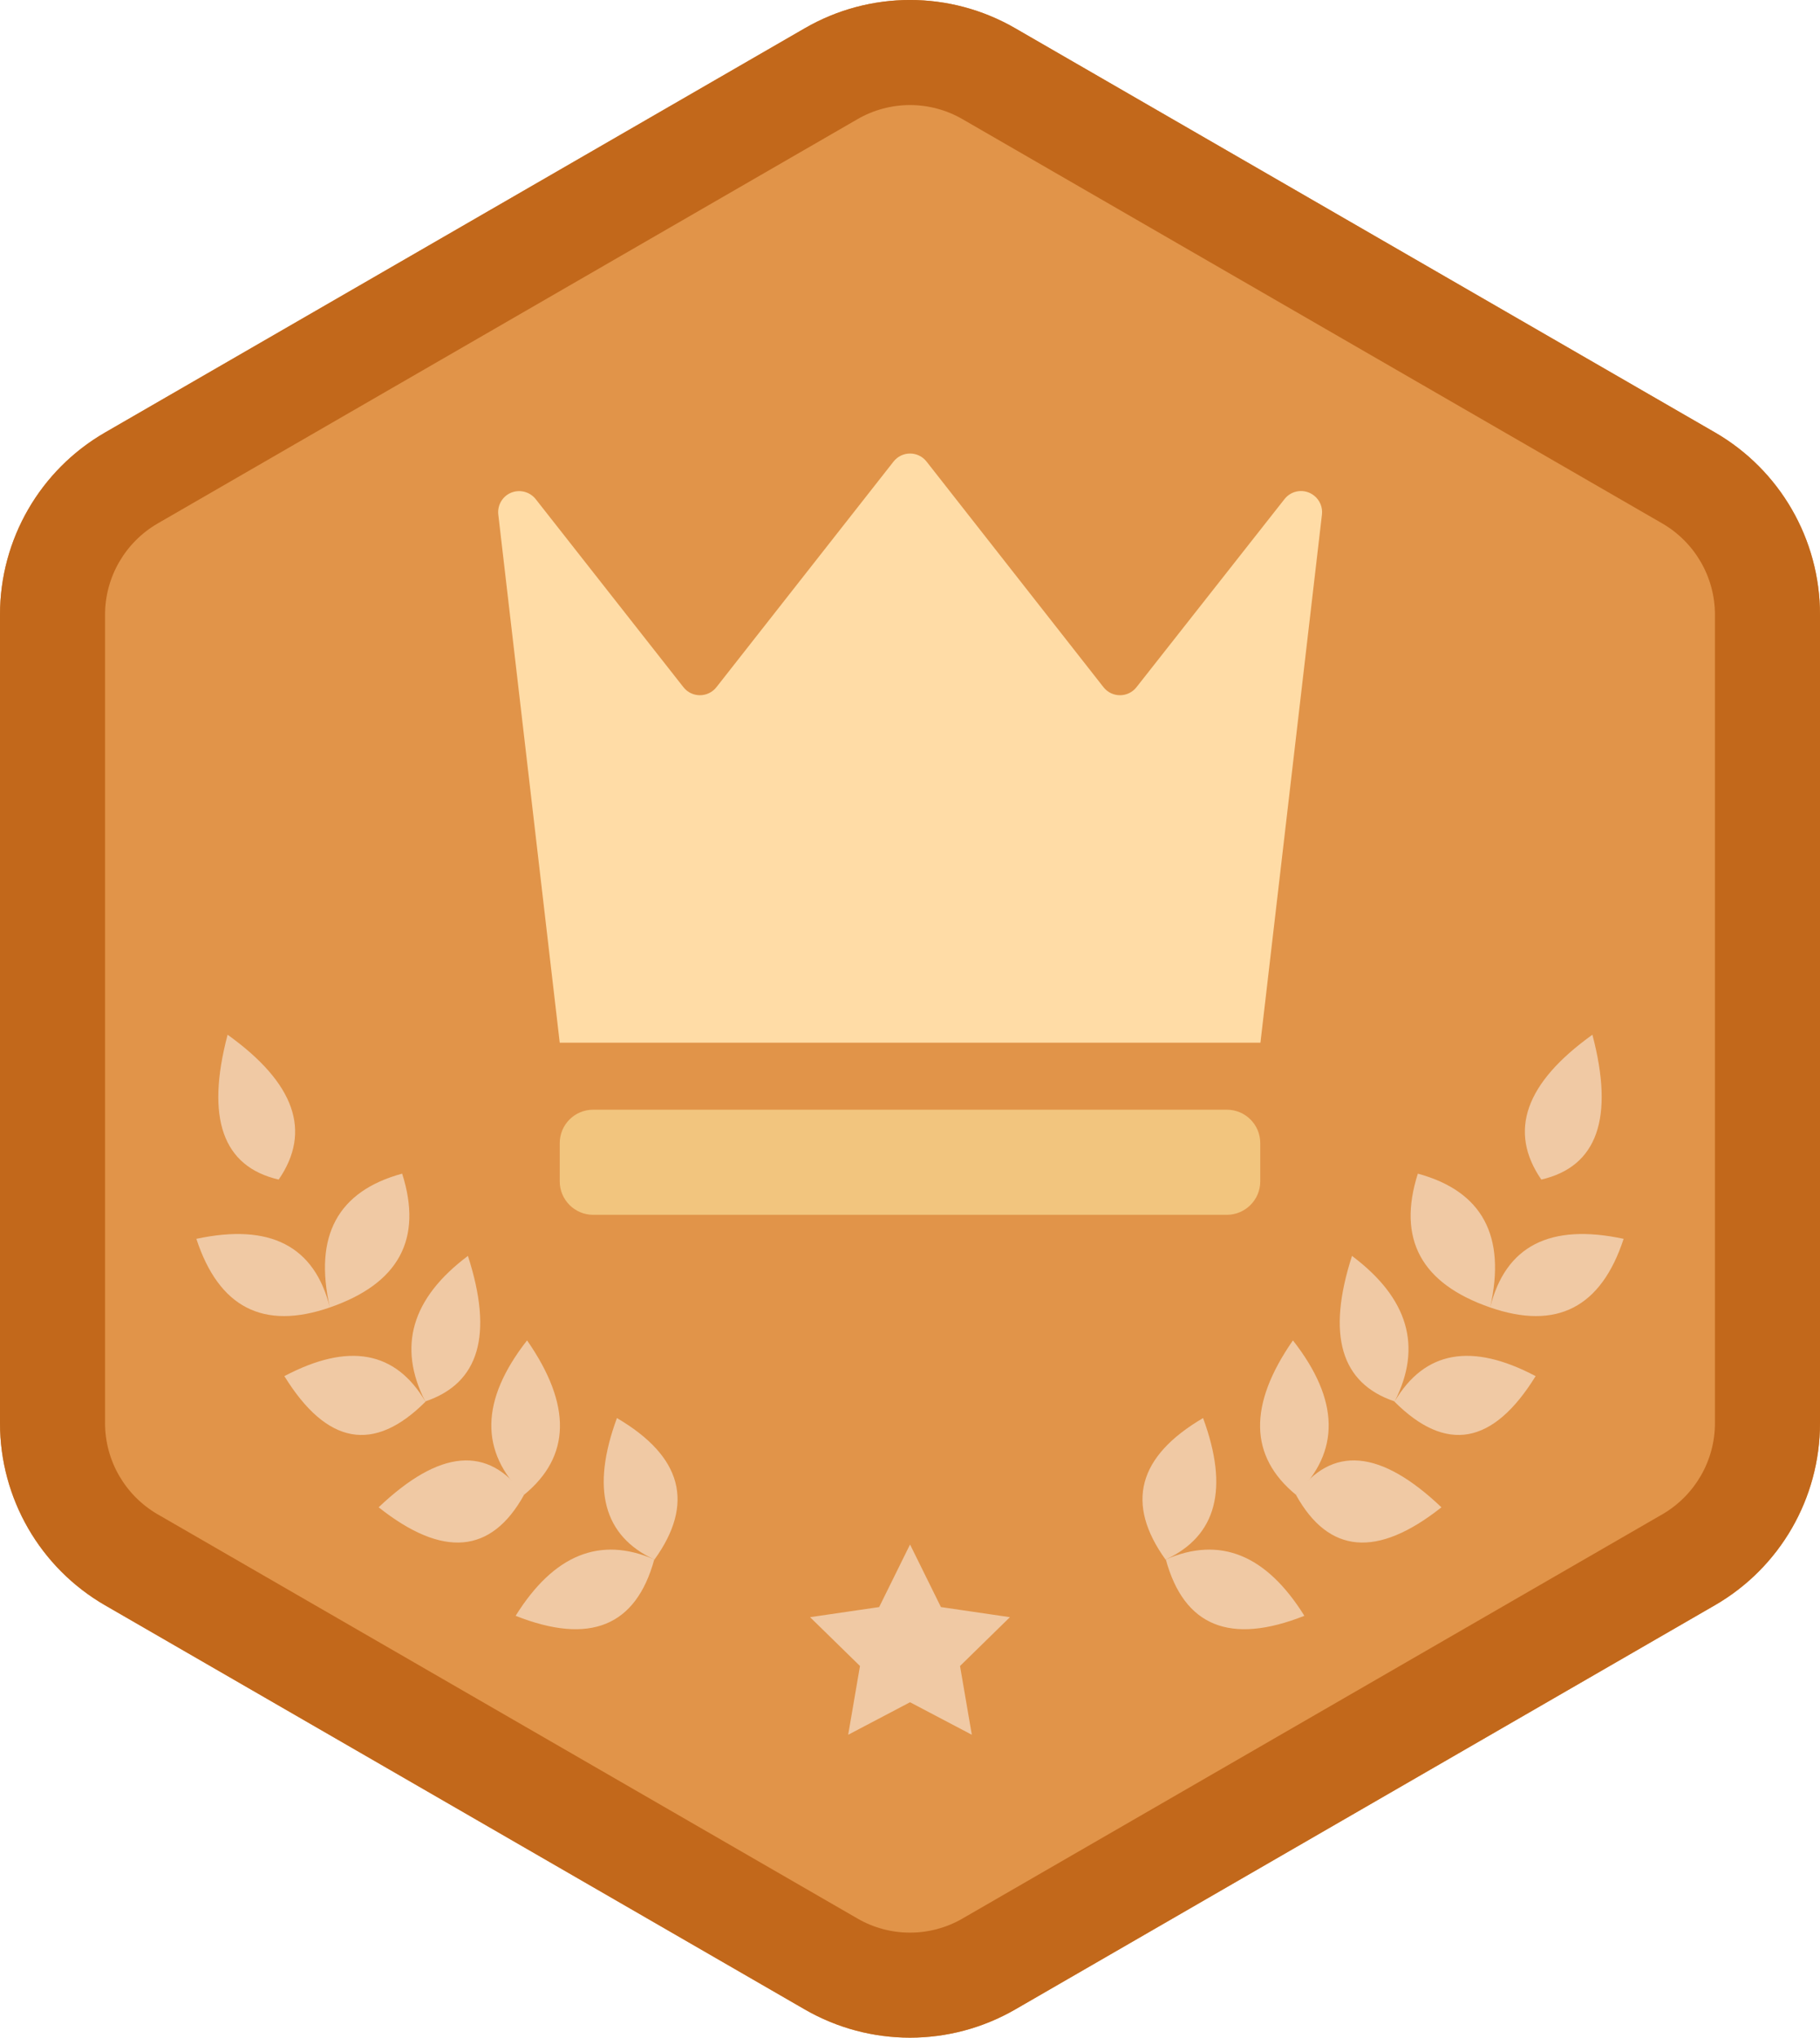
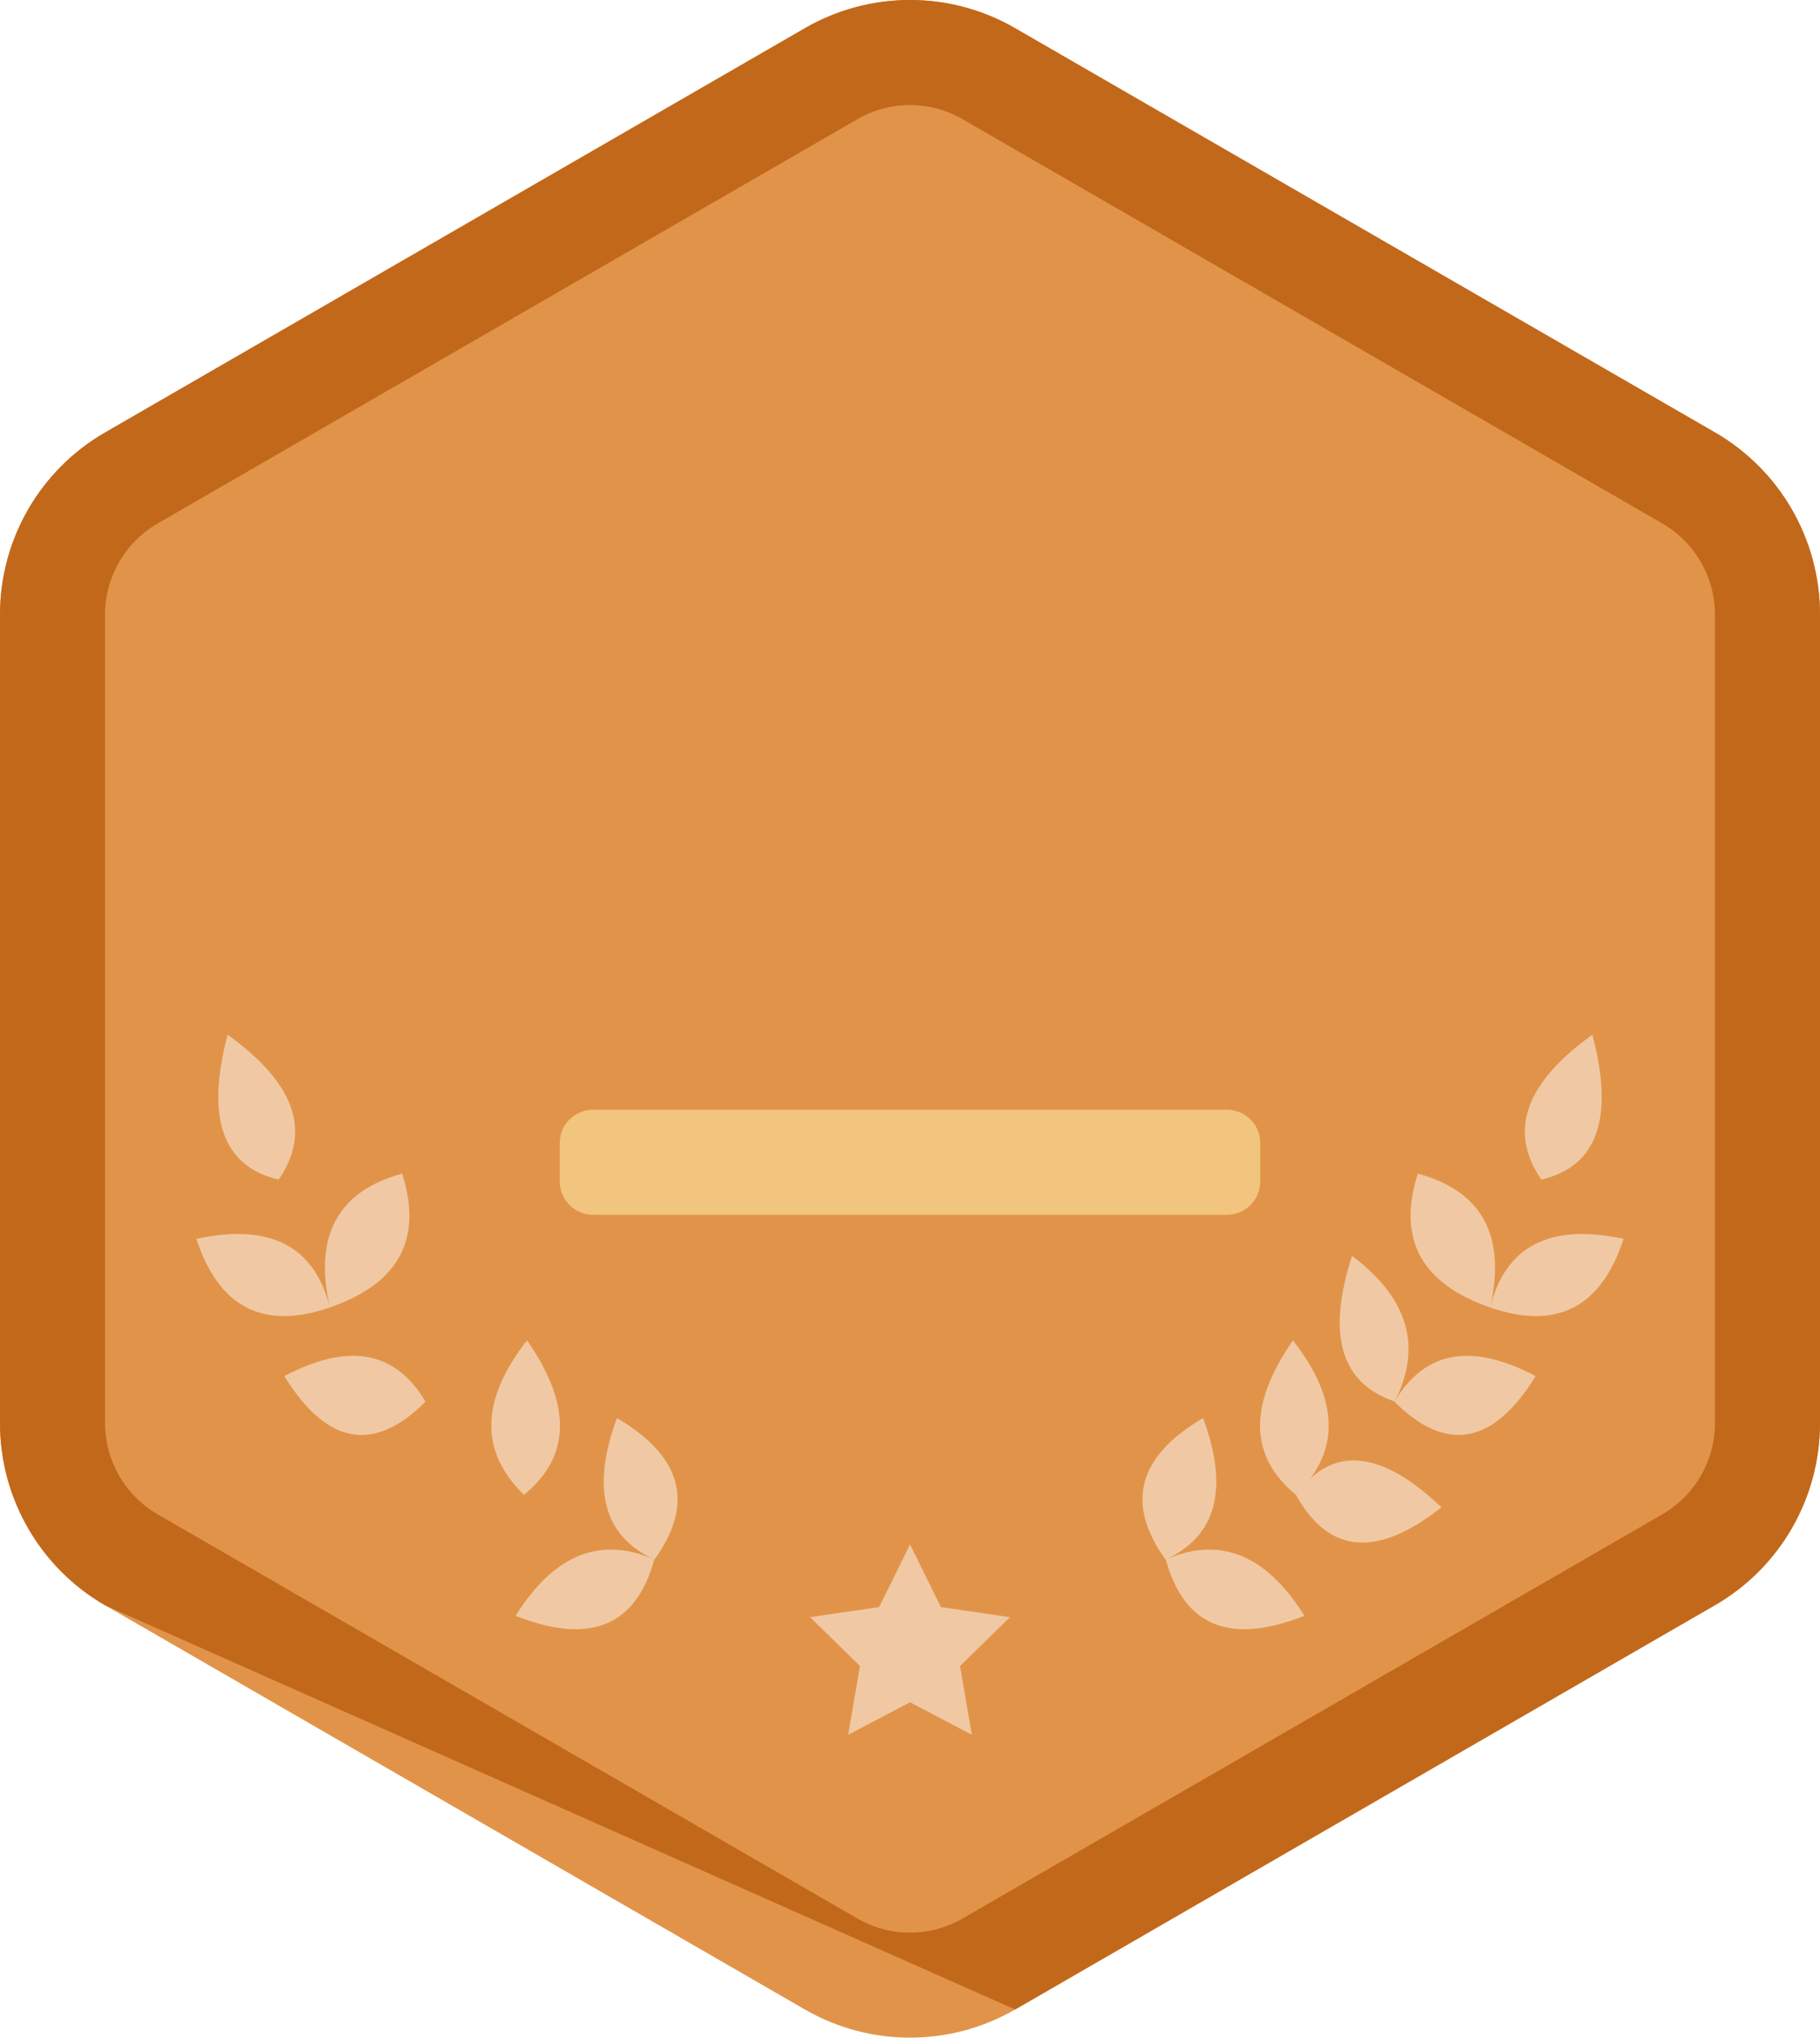
<svg xmlns="http://www.w3.org/2000/svg" fill="none" version="1.1" width="21.447" height="24" viewBox="0 0 21.447 24">
  <g>
    <g>
      <path d="M11.962,0.332L20.209,5.093C20.975,5.535,21.447,6.353,21.447,7.238L21.447,16.761C21.447,17.647,20.975,18.464,20.209,18.906L11.962,23.668C11.195,24.11,10.252,24.11,9.485,23.668L1.238,18.907C0.472,18.465,-2.83422e-7,17.647,0,16.762L0,7.239C0,6.353,0.472,5.536,1.238,5.094L9.485,0.332C10.252,-0.111,11.195,-0.111,11.962,0.332Z" fill="#E19449" fill-opacity="1" style="mix-blend-mode:passthrough" />
    </g>
    <g>
-       <path d="M11.343,1.404C10.96,1.182,10.487,1.182,10.104,1.404L1.857,6.166C1.475,6.388,1.238,6.797,1.238,7.239L1.238,16.762C1.238,17.204,1.475,17.613,1.857,17.835L10.104,22.596C10.487,22.818,10.96,22.818,11.343,22.596L19.59,17.835C19.972,17.613,20.209,17.204,20.209,16.762L20.209,7.239C20.209,6.797,19.972,6.388,19.59,6.166L11.343,1.404ZM11.962,0.332L20.209,5.093C20.975,5.535,21.447,6.353,21.447,7.238L21.447,16.761C21.447,17.647,20.975,18.464,20.209,18.906L11.962,23.668C11.195,24.11,10.252,24.11,9.485,23.668L1.238,18.907C0.472,18.465,-2.83422e-7,17.647,0,16.762L0,7.239C0,6.353,0.472,5.536,1.238,5.094L9.485,0.332C10.252,-0.111,11.195,-0.111,11.962,0.332Z" fill="#C2681B" fill-opacity="1" style="mix-blend-mode:passthrough" />
+       <path d="M11.343,1.404C10.96,1.182,10.487,1.182,10.104,1.404L1.857,6.166C1.475,6.388,1.238,6.797,1.238,7.239L1.238,16.762C1.238,17.204,1.475,17.613,1.857,17.835L10.104,22.596C10.487,22.818,10.96,22.818,11.343,22.596L19.59,17.835C19.972,17.613,20.209,17.204,20.209,16.762L20.209,7.239C20.209,6.797,19.972,6.388,19.59,6.166L11.343,1.404ZM11.962,0.332L20.209,5.093C20.975,5.535,21.447,6.353,21.447,7.238L21.447,16.761C21.447,17.647,20.975,18.464,20.209,18.906L11.962,23.668L1.238,18.907C0.472,18.465,-2.83422e-7,17.647,0,16.762L0,7.239C0,6.353,0.472,5.536,1.238,5.094L9.485,0.332C10.252,-0.111,11.195,-0.111,11.962,0.332Z" fill="#C2681B" fill-opacity="1" style="mix-blend-mode:passthrough" />
    </g>
    <g>
      <path d="M3.284,13.893C3.675,13.325,3.475,12.755,2.682,12.187C2.423,13.17,2.624,13.74,3.284,13.893ZM3.887,15.399C3.706,14.675,3.182,14.405,2.314,14.591C2.579,15.4,3.104,15.67,3.887,15.399ZM3.887,15.399C3.696,14.556,3.98,14.03,4.739,13.823C4.984,14.593,4.7,15.118,3.887,15.399ZM5.014,16.509Q4.484,15.61,3.351,16.208Q4.101,17.422,5.014,16.509Z" fill="#F0C9A4" fill-opacity="1" style="mix-blend-mode:passthrough" />
    </g>
    <g>
-       <path d="M5.011,16.506C4.683,15.861,4.85,15.29,5.514,14.792C5.815,15.722,5.648,16.293,5.011,16.506ZM6.175,17.607Q5.541,16.727,4.462,17.753Q5.596,18.651,6.175,17.607Z" fill="#F0C9A4" fill-opacity="1" style="mix-blend-mode:passthrough" />
-     </g>
+       </g>
    <g>
      <path d="M6.175,17.606C5.65,17.097,5.661,16.49,6.211,15.787C6.739,16.547,6.728,17.154,6.175,17.606ZM7.712,18.369C7.11,18.091,6.963,17.535,7.27,16.702C8.04,17.154,8.188,17.709,7.712,18.369Z" fill="#F0C9A4" fill-opacity="1" style="mix-blend-mode:passthrough" />
    </g>
    <g>
      <path d="M7.71,18.367C7.071,18.09,6.526,18.31,6.076,19.031C6.949,19.376,7.494,19.156,7.71,18.367ZM18.163,13.893C17.772,13.325,17.972,12.755,18.765,12.187C19.024,13.17,18.823,13.74,18.163,13.893ZM17.56,15.399C17.741,14.675,18.265,14.405,19.133,14.591C18.868,15.4,18.343,15.67,17.56,15.399ZM17.56,15.399C17.751,14.556,17.467,14.03,16.708,13.823C16.463,14.593,16.747,15.118,17.56,15.399ZM16.433,16.509Q16.963,15.61,18.096,16.208Q17.346,17.422,16.433,16.509ZM16.435,16.506C16.763,15.861,16.596,15.29,15.932,14.792C15.632,15.722,15.799,16.293,16.435,16.506ZM15.272,17.607Q15.906,16.727,16.986,17.753Q15.851,18.651,15.272,17.607Z" fill="#F0C9A4" fill-opacity="1" style="mix-blend-mode:passthrough" />
    </g>
    <g>
      <path d="M15.272,17.606C15.797,17.097,15.786,16.49,15.236,15.787C14.708,16.547,14.72,17.154,15.272,17.606ZM13.735,18.369C14.337,18.091,14.484,17.535,14.177,16.702C13.407,17.154,13.26,17.709,13.735,18.369Z" fill="#F0C9A4" fill-opacity="1" style="mix-blend-mode:passthrough" />
    </g>
    <g>
      <path d="M13.738,18.367C14.377,18.09,14.921,18.31,15.371,19.031C14.498,19.376,13.953,19.156,13.738,18.367ZM10.724,20.049L9.995,20.432L10.134,19.622L9.546,19.047L10.36,18.928L10.724,18.191L11.088,18.928L11.901,19.047L11.313,19.622L11.452,20.432L10.724,20.049Z" fill="#F0C9A4" fill-opacity="1" style="mix-blend-mode:passthrough" />
    </g>
    <g>
-       <path d="M6.313,5.879L8.053,8.093C8.152,8.22,8.343,8.22,8.443,8.093L10.529,5.437C10.628,5.31,10.82,5.31,10.919,5.437L13.003,8.093C13.102,8.22,13.294,8.22,13.393,8.093L15.137,5.878C15.222,5.77,15.377,5.752,15.485,5.837C15.553,5.89,15.588,5.975,15.578,6.06L14.853,12.281L6.596,12.281L5.872,6.061C5.859,5.951,5.921,5.845,6.023,5.803C6.126,5.761,6.244,5.792,6.313,5.879Z" fill="#FFDCA6" fill-opacity="1" style="mix-blend-mode:passthrough" />
-     </g>
+       </g>
    <g>
      <path d="M6.99,13.07L14.457,13.07C14.675,13.07,14.851,13.246,14.851,13.464L14.851,13.914C14.851,14.132,14.674,14.308,14.457,14.308L6.99,14.308C6.773,14.308,6.596,14.132,6.596,13.914L6.596,13.464C6.596,13.246,6.772,13.07,6.99,13.07Z" fill="#F2C57E" fill-opacity="1" style="mix-blend-mode:passthrough" />
    </g>
  </g>
</svg>